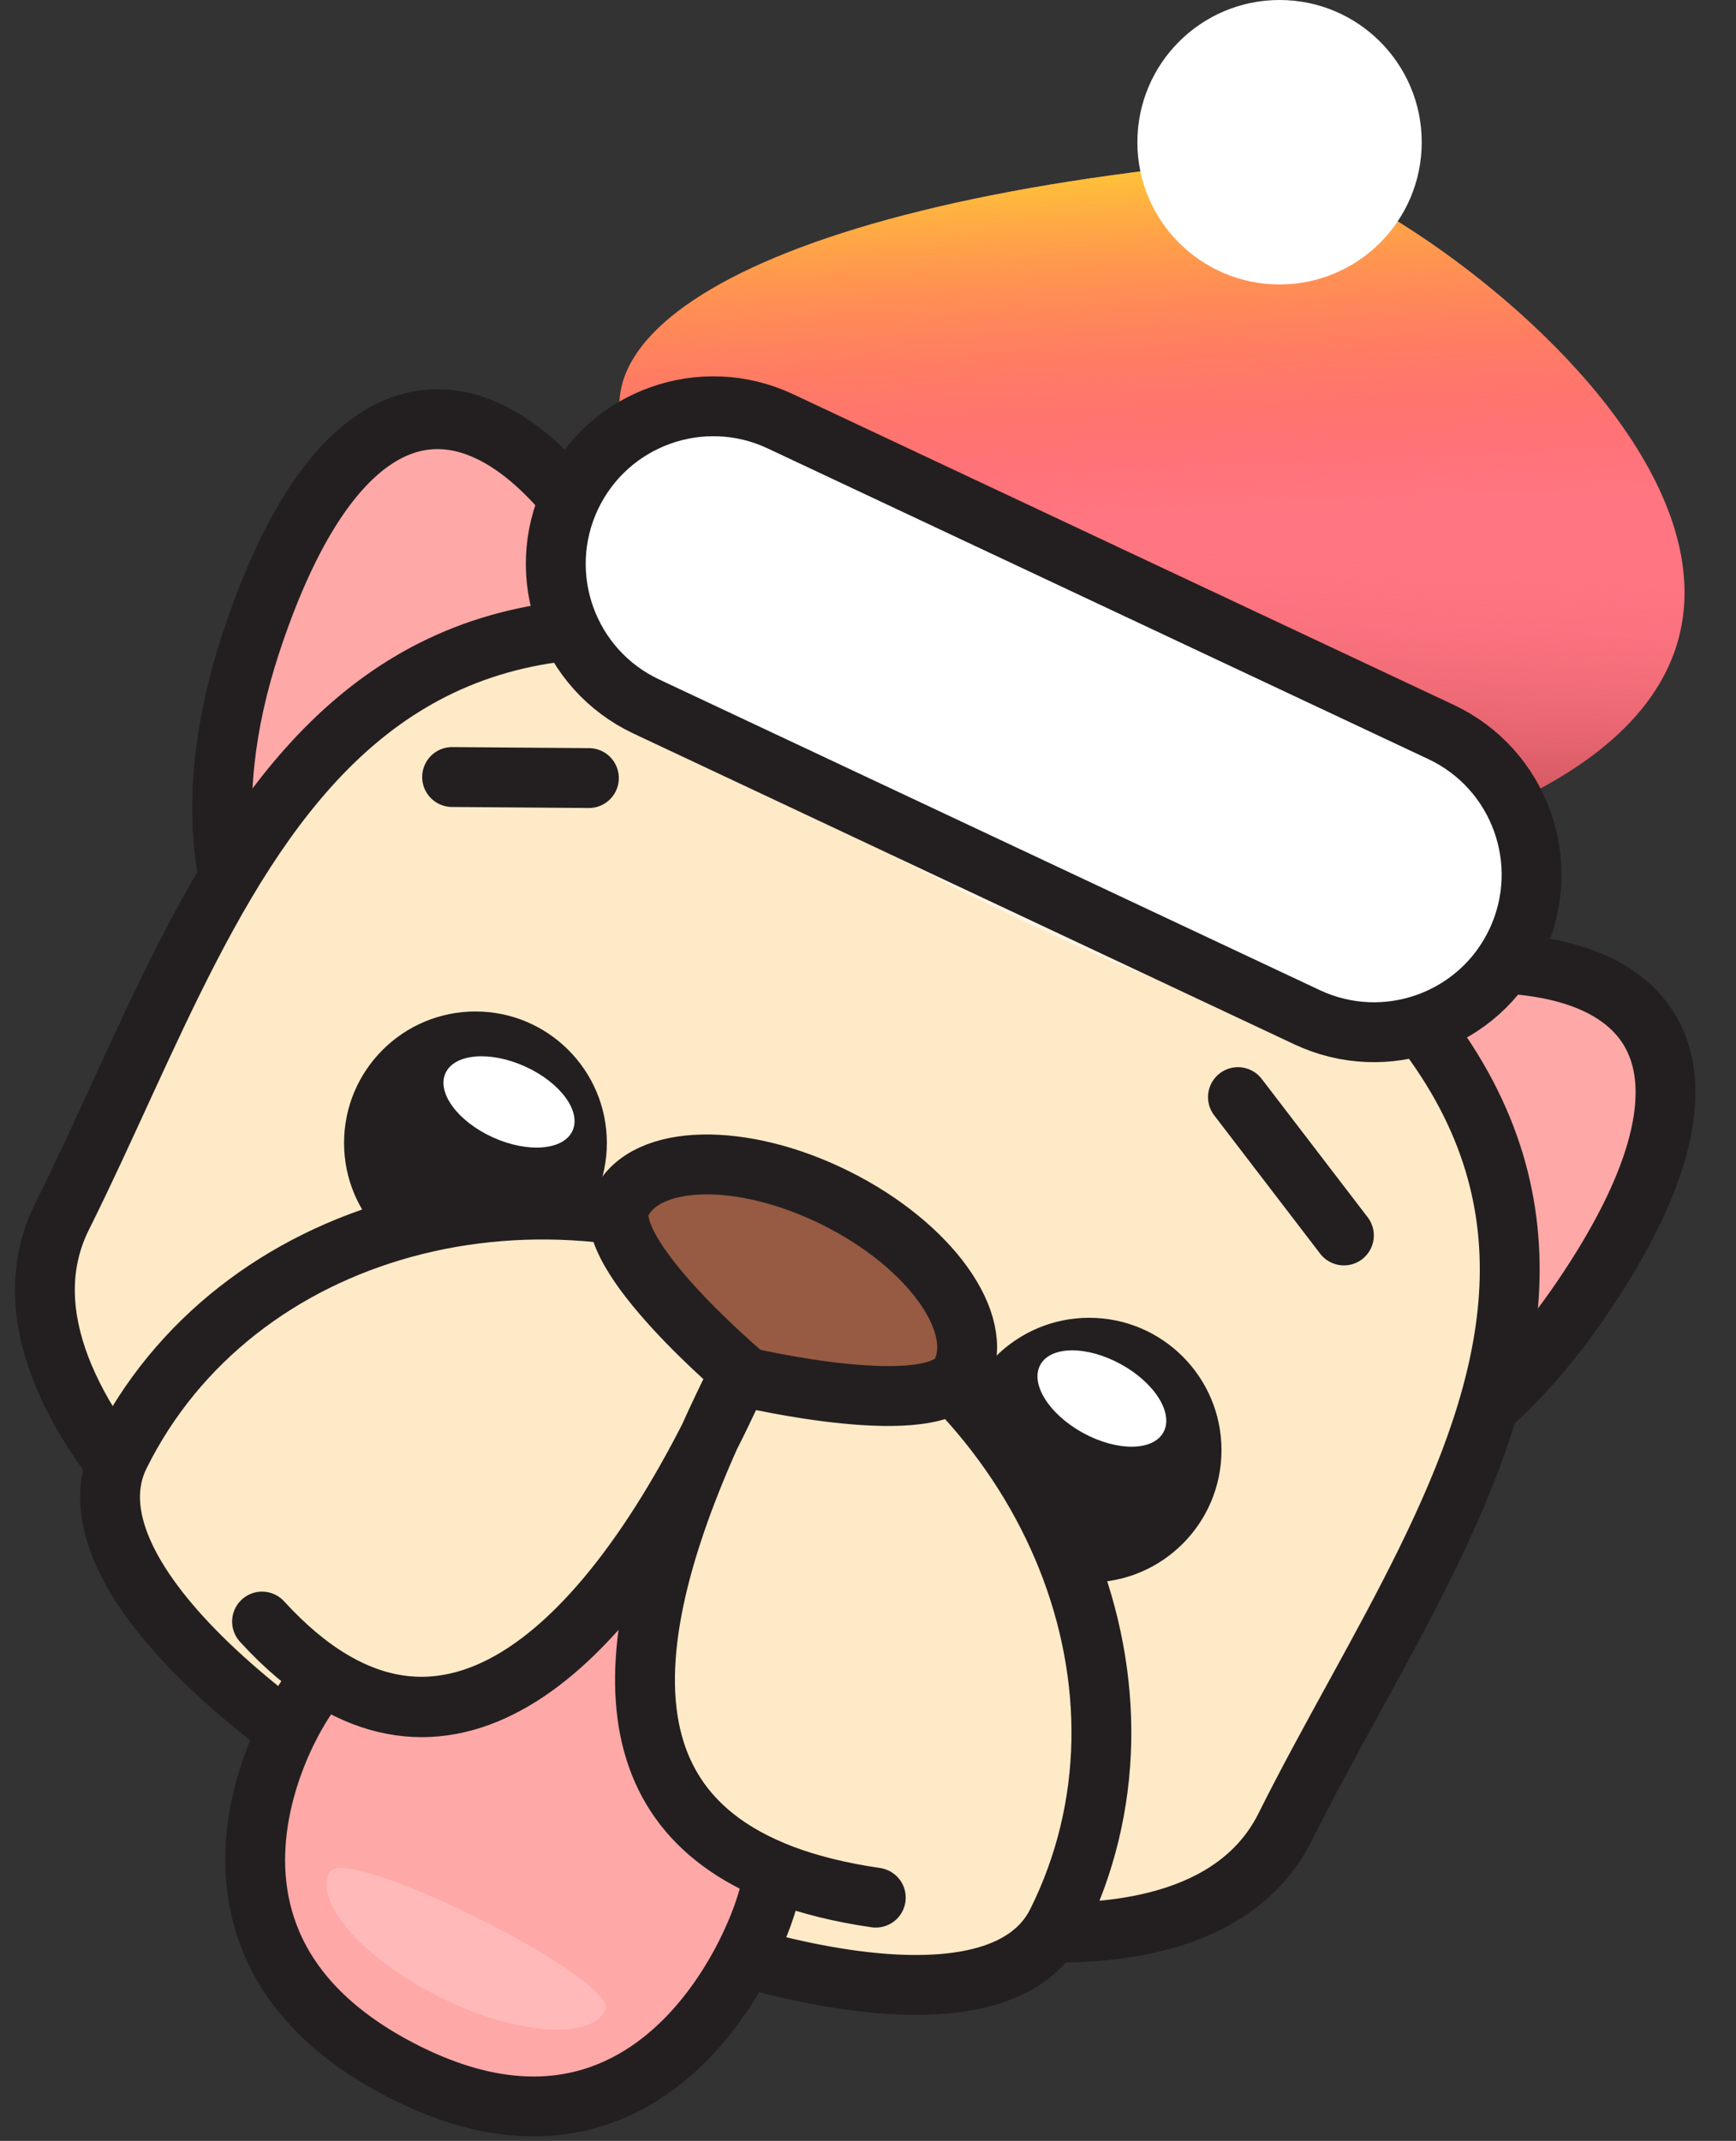
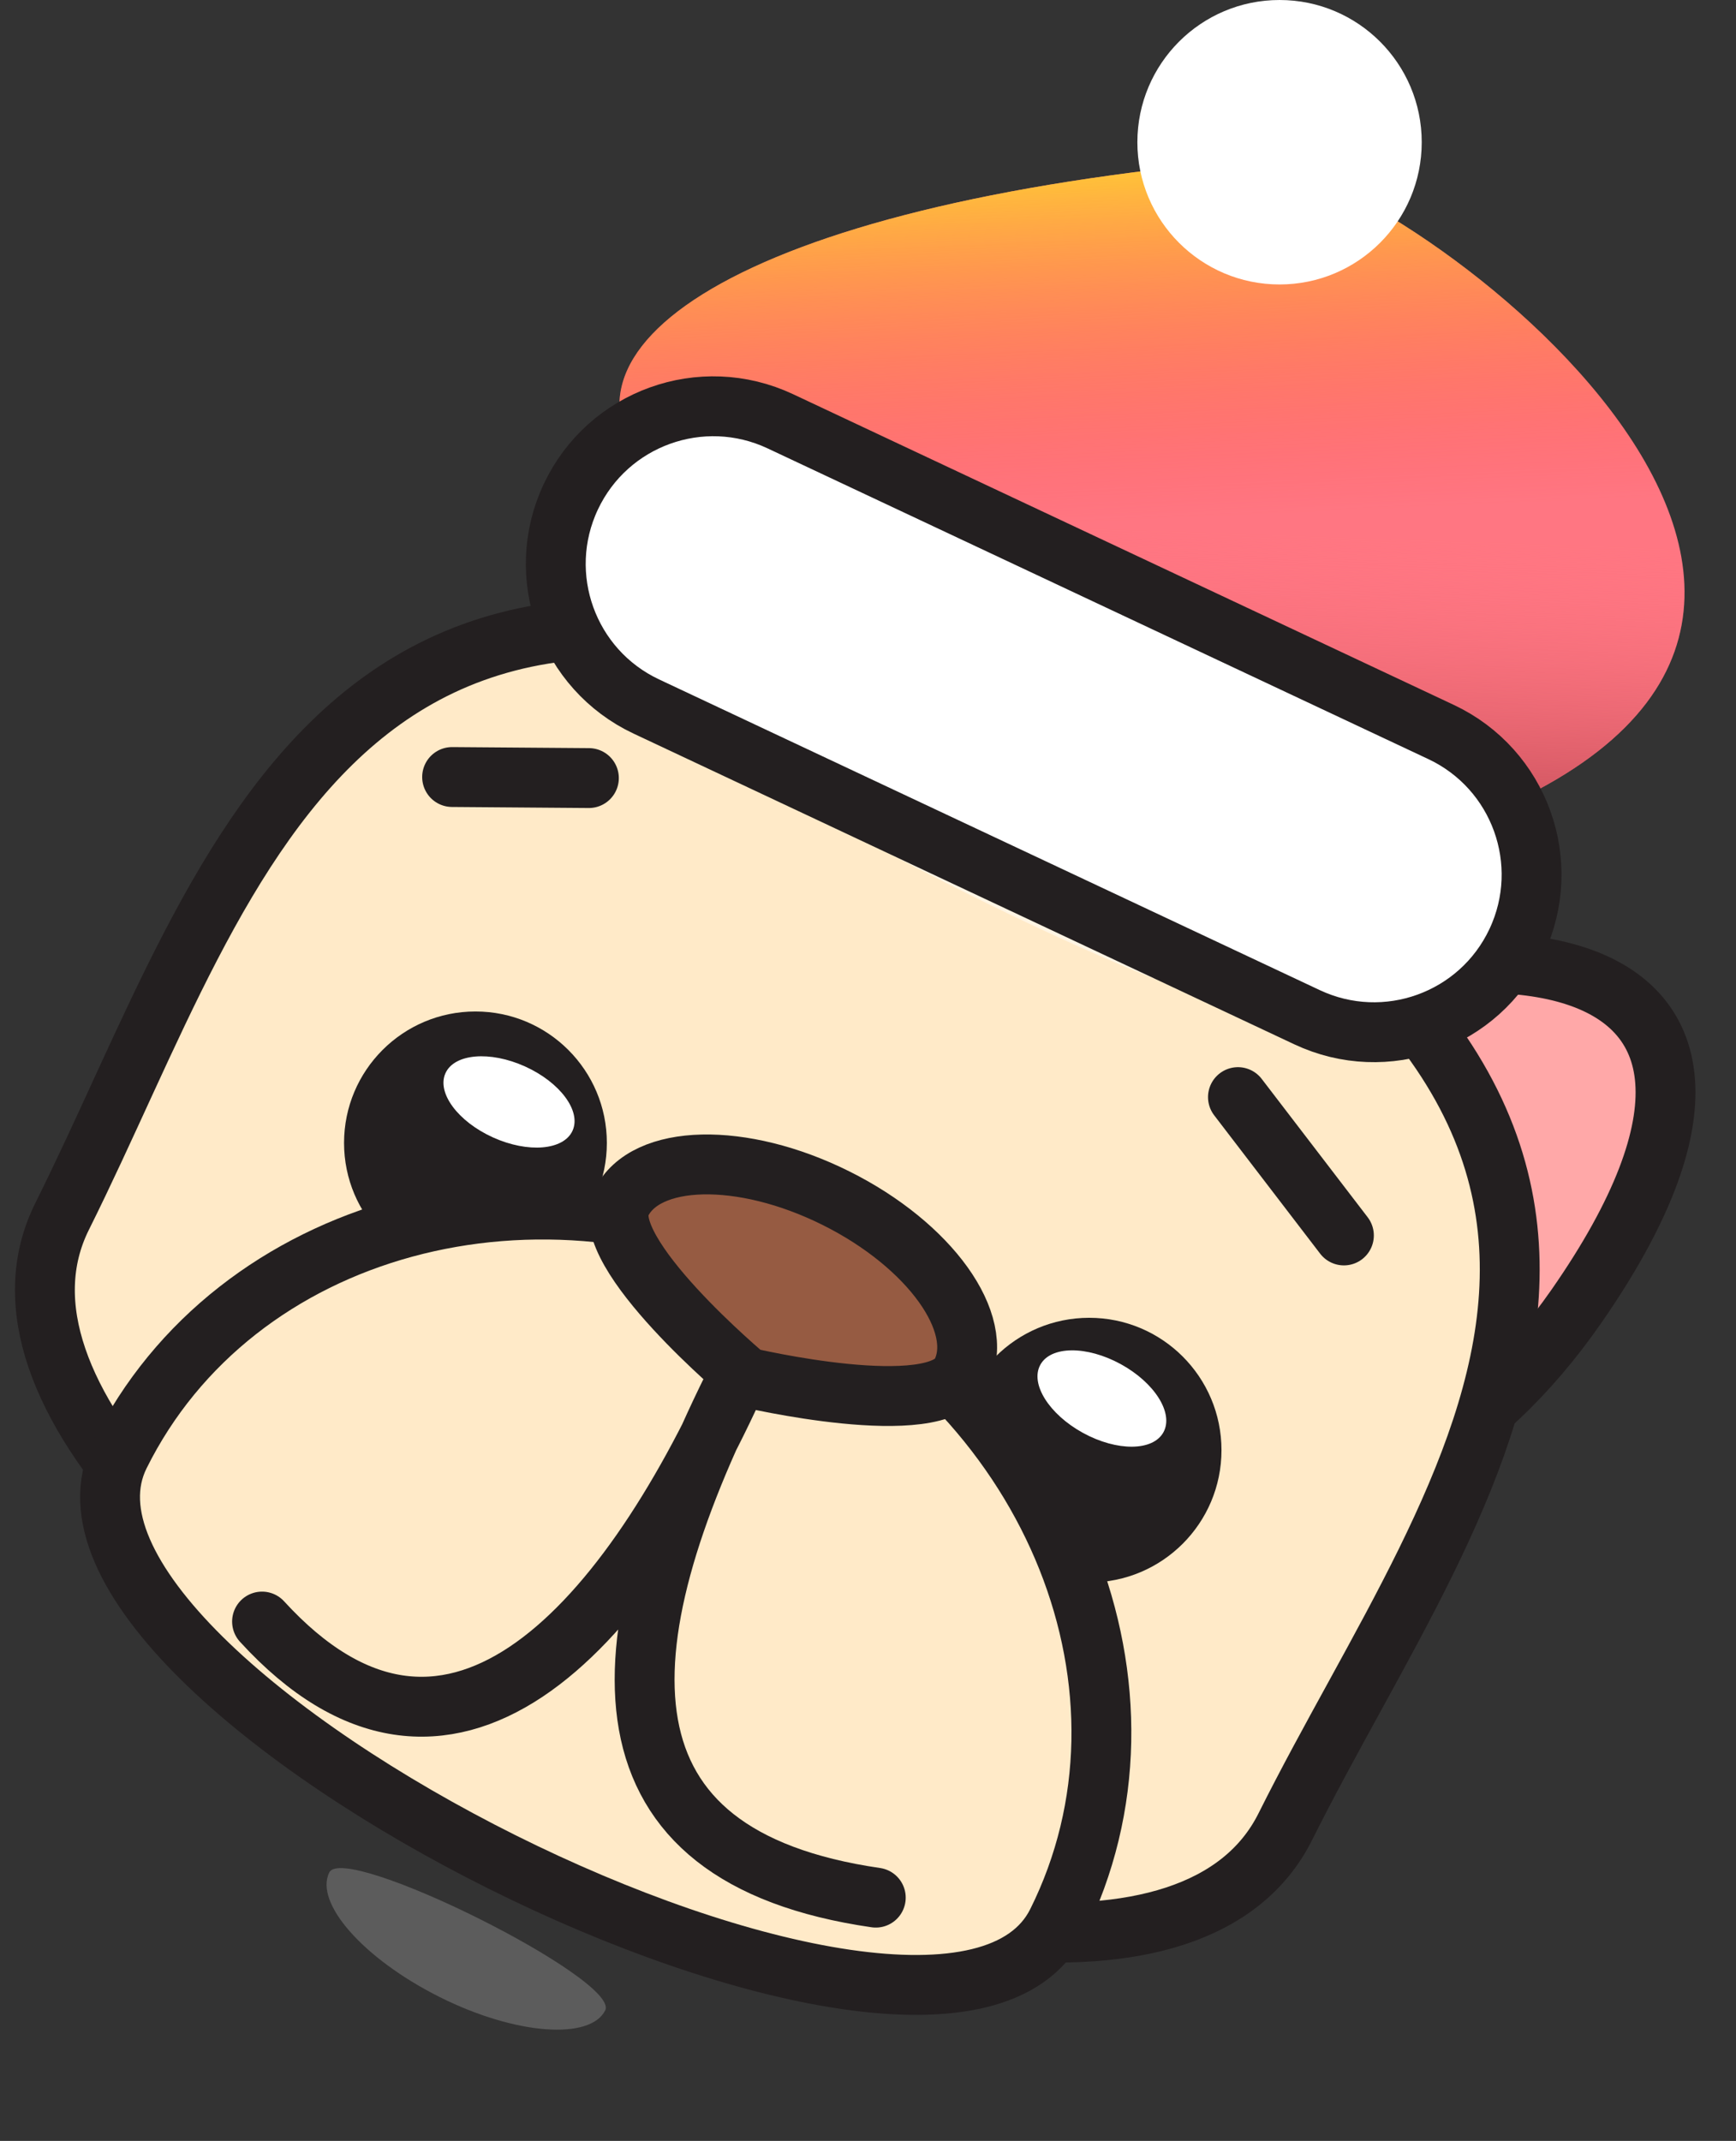
<svg xmlns="http://www.w3.org/2000/svg" width="116" height="143" viewBox="0 0 116 143" fill="none">
  <rect x="0" y="0" width="116" height="143" fill="#333333" stroke="none" />
-   <path d="M49.61 63C51.51 73.88 30.13 72.11 22.19 68.15C14.25 64.19 13.29 53.58 16.72 43.09C26.37 13.58 44 31.17 49.61 63Z" fill="#FFA8A8" stroke="#231F20" stroke-width="4" stroke-miterlimit="10" />
  <path d="M69.59 73C59.76 78 74 94 82 98C90 102 99 96.34 105.31 87.29C123.06 61.81 98.38 58.27 69.59 73Z" fill="#FFA8A8" stroke="#231F20" stroke-width="4" stroke-miterlimit="10" />
  <path d="M85.89 122C74.15 145.56 -7.59 104.79 4.15 81.25C15.89 57.71 22.75 26.7 70.51 50.52C119.1 74.75 97.63 98.49 85.89 122Z" fill="#FFEAC8" stroke="#231F20" stroke-width="4" stroke-miterlimit="10" />
  <path d="M31.77 85.12C36.619 85.12 40.55 81.189 40.55 76.34C40.55 71.491 36.619 67.56 31.77 67.56C26.921 67.56 22.99 71.491 22.99 76.34C22.99 81.189 26.921 85.12 31.77 85.12Z" fill="#231F20" />
  <path d="M38.258 75.522C38.85 74.214 37.429 72.294 35.084 71.233C32.739 70.173 30.358 70.374 29.766 71.683C29.175 72.991 30.596 74.911 32.941 75.972C35.286 77.032 37.667 76.831 38.258 75.522Z" fill="white" />
  <path d="M72.78 105.7C77.662 105.7 81.62 101.742 81.62 96.86C81.62 91.978 77.662 88.02 72.78 88.02C67.898 88.02 63.94 91.978 63.94 96.86C63.94 101.742 67.898 105.7 72.78 105.7Z" fill="#231F20" />
  <path d="M77.742 95.664C78.437 94.394 77.158 92.357 74.886 91.114C72.614 89.871 70.209 89.891 69.514 91.161C68.819 92.43 70.098 94.467 72.37 95.711C74.642 96.954 77.048 96.933 77.742 95.664Z" fill="white" />
  <path d="M70.63 128.41C62.93 143.84 0.35 112.62 8 97.19C15.65 81.76 36 76.24 53.27 84.86C70.54 93.48 78.32 113 70.63 128.41Z" fill="#FFEAC8" stroke="#231F20" stroke-width="4" stroke-miterlimit="10" />
  <path d="M17.51 108.31C29.84 121.79 41.56 109.31 49.41 91.77C40 110.34 39.56 124 58.52 126.75" stroke="#231F20" stroke-width="4" stroke-miterlimit="10" stroke-linecap="round" />
  <path d="M64.24 91.69C62.59 95 49.89 92 49.89 92C49.89 92 39.89 83.65 41.51 80.35C43.13 77.05 49.58 76.9 55.86 80.03C62.14 83.16 65.88 88.39 64.24 91.69Z" fill="#965B42" stroke="#231F20" stroke-width="4" stroke-miterlimit="10" />
  <path d="M30.21 51.9L39.35 51.97" stroke="#231F20" stroke-width="4" stroke-miterlimit="10" stroke-linecap="round" />
  <path d="M89.8 82.52L82.72 73.28" stroke="#231F20" stroke-width="4" stroke-miterlimit="10" stroke-linecap="round" />
-   <path d="M21.76 112C32.5 118.87 42.47 107.35 49.41 91.79C41.41 107.69 39.88 119.97 51.52 124.92C52.52 125.33 45.69 147.69 27.18 138.47C8.67 129.25 21.05 111.52 21.76 112Z" fill="#FFA8A8" stroke="#231F20" stroke-width="4" stroke-miterlimit="10" />
  <path opacity="0.5" d="M82.21 66.57C81.21 68.57 47.21 51.66 48.21 49.57C49.21 47.48 57.67 49.66 67.06 54.34C76.45 59.02 83.23 64.52 82.21 66.57Z" fill="white" />
  <path opacity="0.2" d="M40.44 134.28C39.44 136.28 34.44 135.93 29.36 133.38C24.28 130.83 21 127.11 22 125.07C23 123.03 41.47 132.23 40.44 134.28Z" fill="white" />
  <path d="M83.446 10.682C48.918 13.704 35.5 23.5 43.752 32.014L99 54.5C133.37 40.48 92.668 10.683 83.446 10.682Z" fill="#FF7682" />
  <path d="M83.446 10.682C48.918 13.704 35.5 23.5 43.752 32.014L99 54.5C133.37 40.48 92.668 10.683 83.446 10.682Z" fill="url(#paint0_linear_506_1556)" />
  <path d="M83.446 10.682C48.918 13.704 35.5 23.5 43.752 32.014L99 54.5C133.37 40.48 92.668 10.683 83.446 10.682Z" fill="url(#paint1_linear_506_1556)" />
  <circle cx="85.5" cy="9.5" r="9.5" fill="white" />
  <path d="M52.142 28.139L96.292 48.893C101.552 51.366 103.812 57.636 101.339 62.896C98.866 68.157 92.597 70.417 87.336 67.944L43.187 47.19C37.926 44.717 35.666 38.447 38.139 33.187C40.612 27.926 46.881 25.666 52.142 28.139Z" fill="white" stroke="#231F20" stroke-width="4" />
  <defs>
    <linearGradient id="paint0_linear_506_1556" x1="73.698" y1="7.254" x2="74.91" y2="34.796" gradientUnits="userSpaceOnUse">
      <stop stop-color="#FFE928" />
      <stop offset="1" stop-color="#FF473B" stop-opacity="0" />
    </linearGradient>
    <linearGradient id="paint1_linear_506_1556" x1="74.859" y1="35.325" x2="74.14" y2="55.949" gradientUnits="userSpaceOnUse">
      <stop stop-color="#FF7682" stop-opacity="0" />
      <stop offset="1" stop-color="#BE4953" />
    </linearGradient>
  </defs>
</svg>